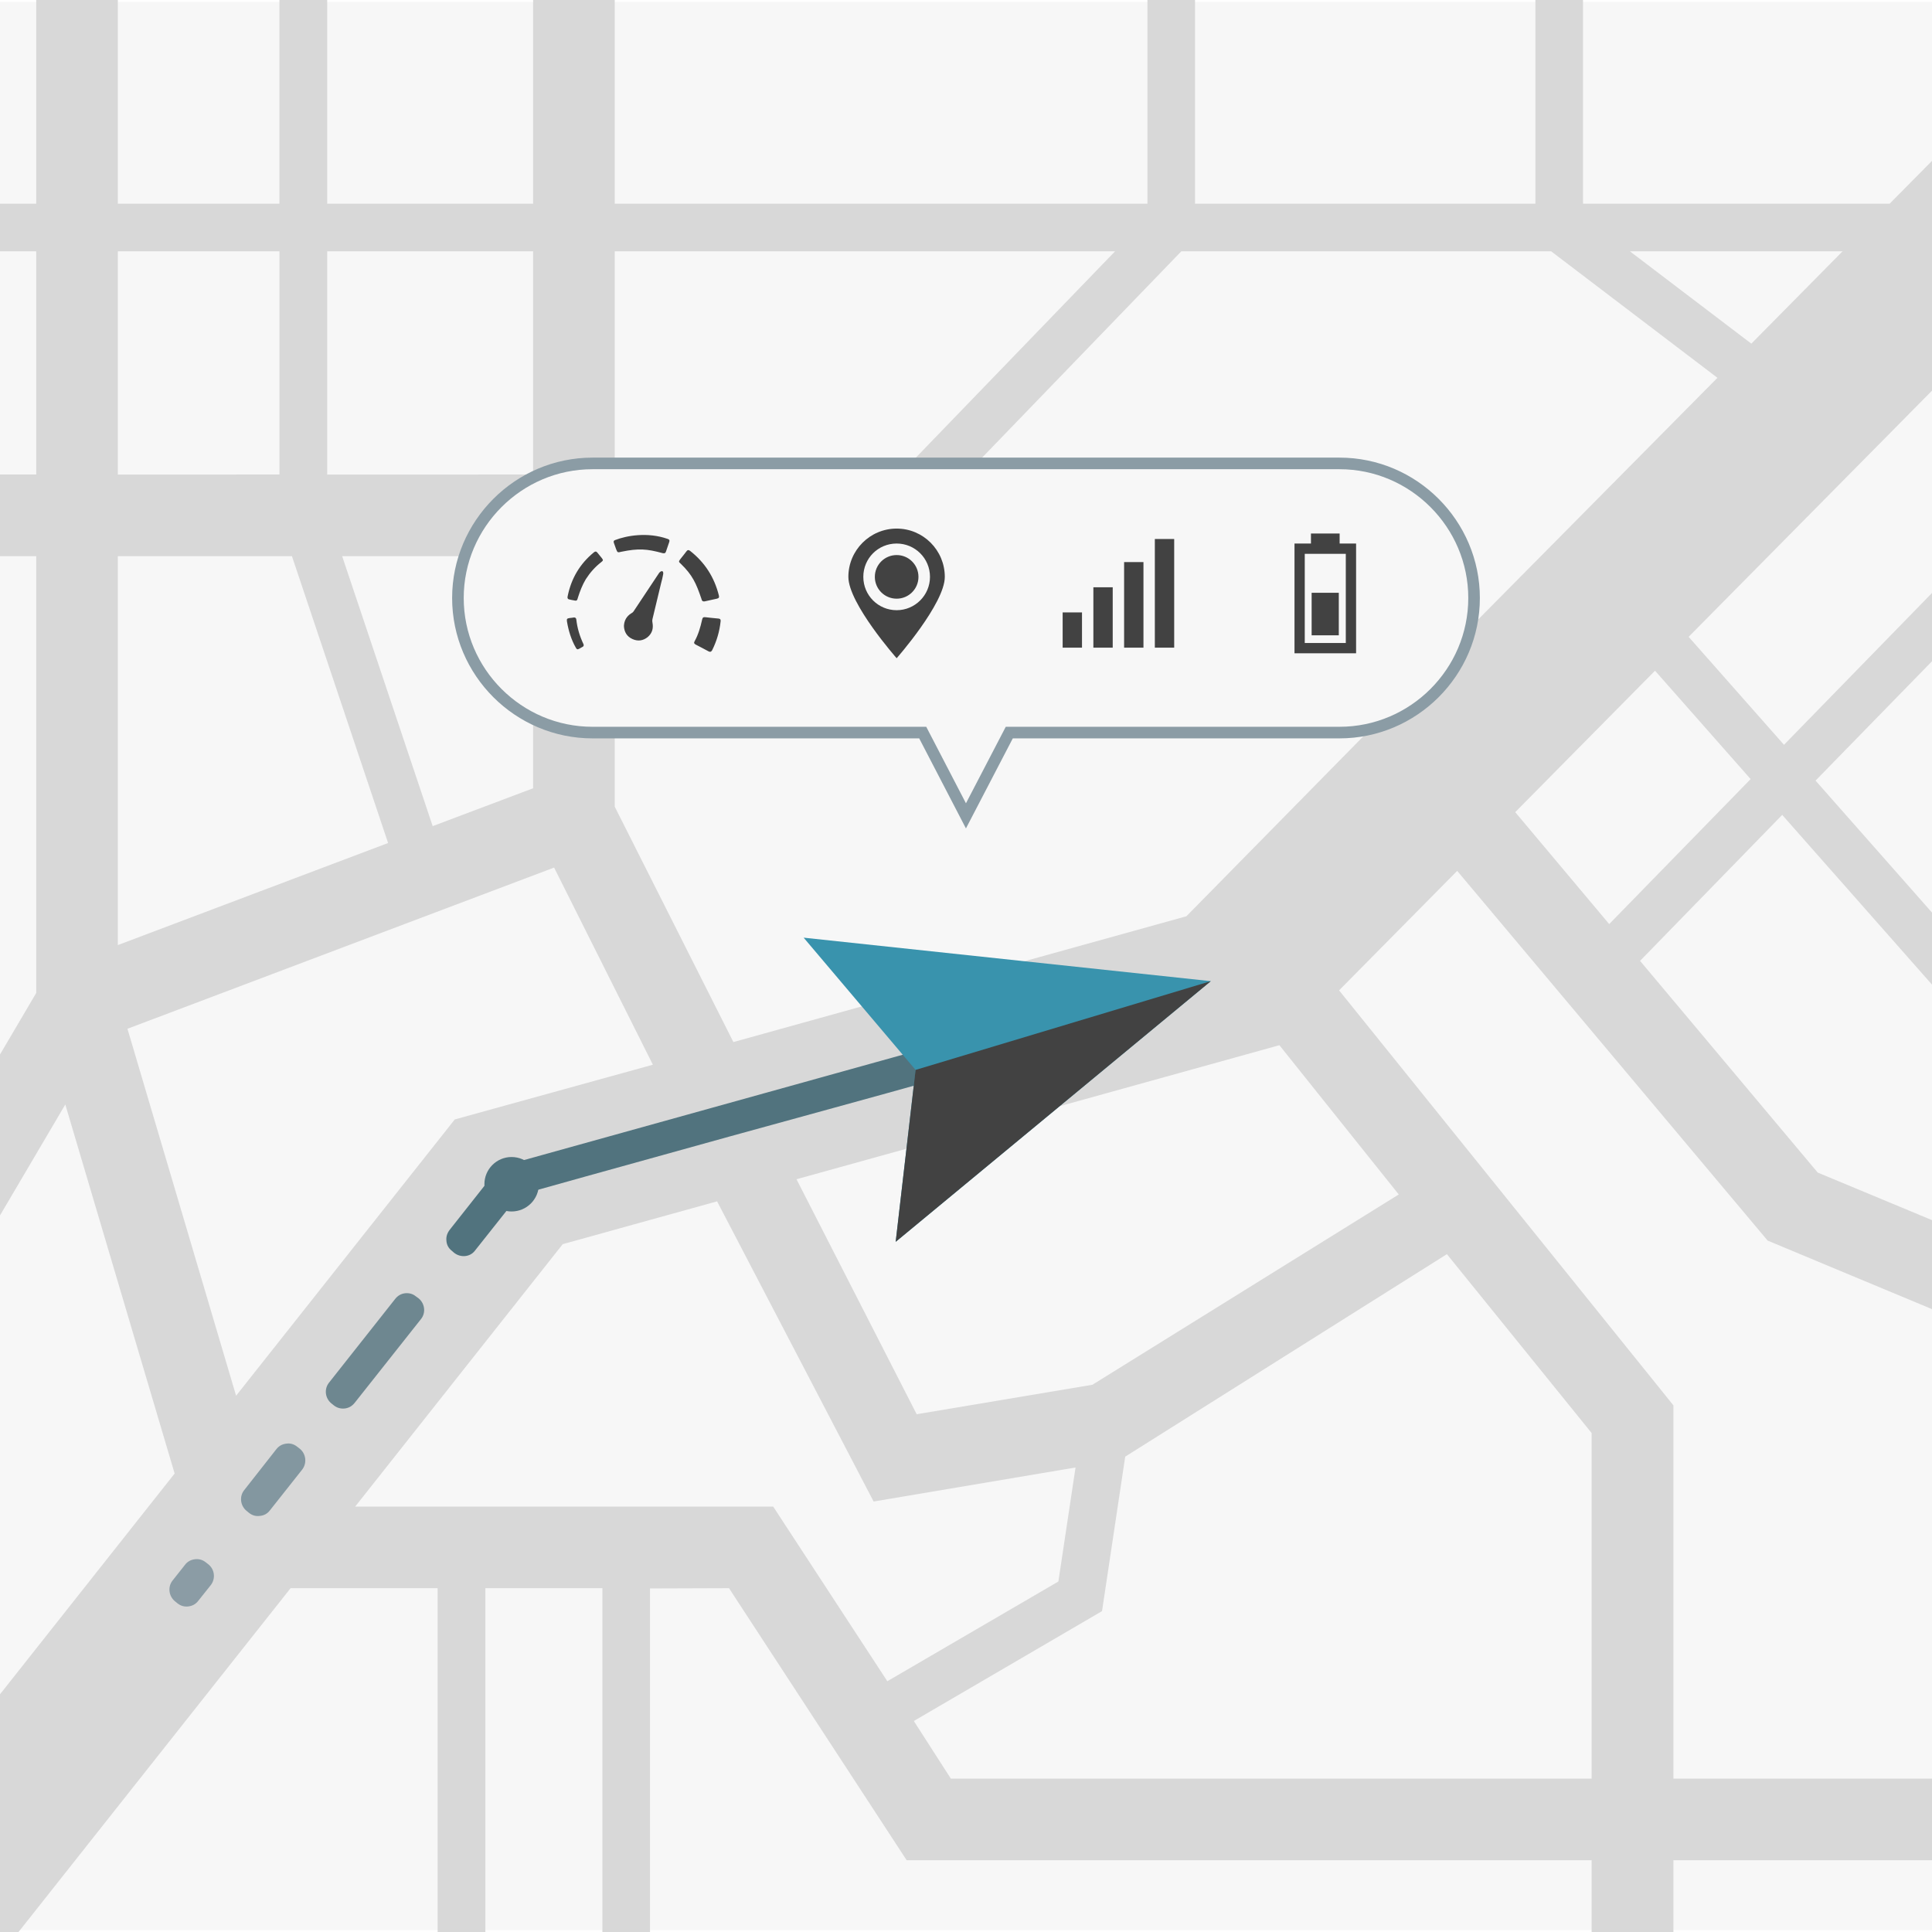
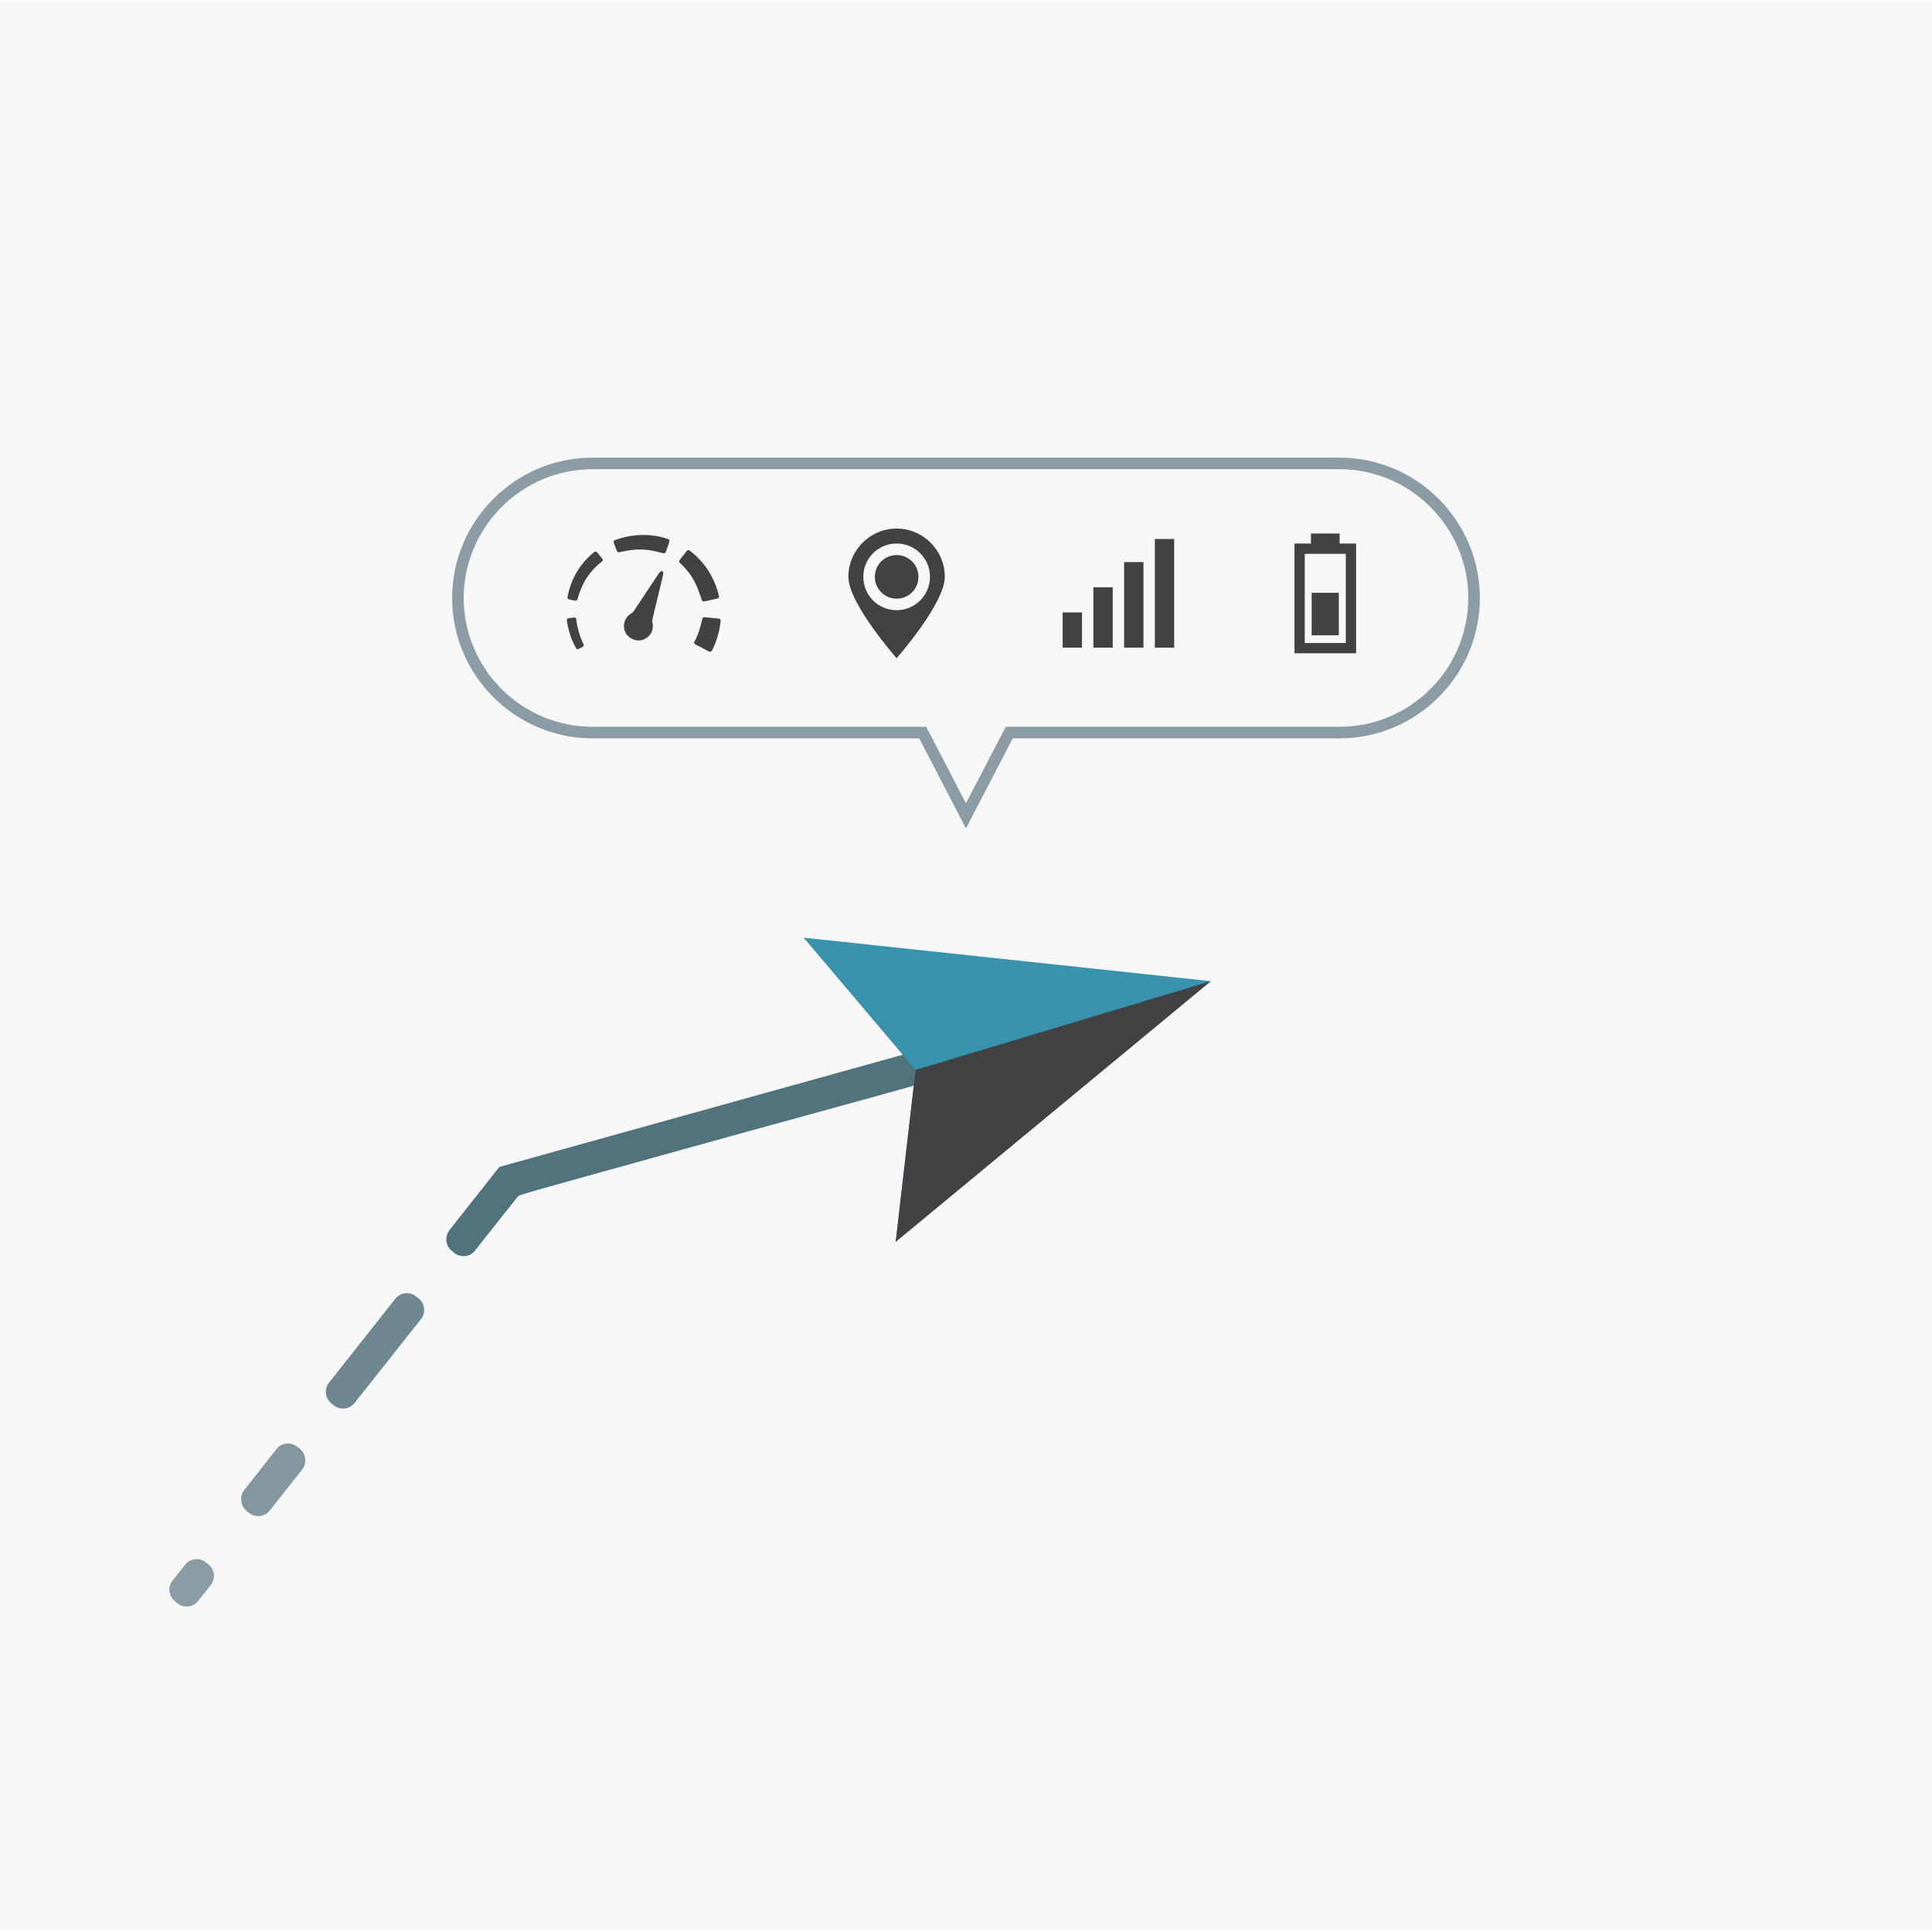
<svg xmlns="http://www.w3.org/2000/svg" version="1.1" id="Layer_1" x="0px" y="0px" width="250px" height="250px" viewBox="0 0 250 250" enable-background="new 0 0 250 250" xml:space="preserve">
  <rect x="0" y="0" width="250" height="250" fill="#333333" stroke="none" />
  <g>
    <rect x="-7.047" fill="#F7F7F7" stroke="#FFFFFF" stroke-width="0.51" stroke-miterlimit="10" width="264.094" height="250" />
-     <path fill="#D8D8D8" d="M-7.047,250h9.444l35.202-44.486h19.03V250h6.178v-44.486H77.95V250h6.16v-44.451l10.225-0.035   l22.988,35.202h88.635V250h10.58v-9.284h40.51v-10.563h-40.51V181.85l-43.261-53.699l15.283-15.46l40.172,47.841l7.188,3   l21.125,8.806v-11.521l-21.834-9.088l-22.987-27.393l18.392-18.889l26.432,29.947v-9.318l-22.116-25.066l22.116-22.669v-8.84   l-26.2,26.876l-12.339-13.971l38.539-38.983V21.568v-7.882l-12.532,12.675H204.84V0h-6.16v26.361h-44.043V0h-6.16v26.361h-68.93V0   H68.984v26.361H42.338V0H36.16v26.361H15.249V0H4.687v26.361H-7.047v6.16H4.687v28.882H-7.047v10.563H4.687v56.522l-11.734,19.936   v20.822L8.45,142.921l14.148,47.753l-29.646,37.475L-7.047,250L-7.047,250z M208.23,119.576l-12.16-14.485l18.09-18.302   l12.371,14.024L208.23,119.576z M145.602,188.488l41.627-26.2l18.729,23.147v44.717H123.04l-4.793-7.455l24.356-14.219   L145.602,188.488z M180.998,154.564l-39.639,24.623l-22.741,3.814l-15.551-30.408l62.488-17.344L180.998,154.564z M92.79,155.453   l20.255,38.842l26.129-4.402l-2.219,14.752L114.82,217.55l-14.77-22.599H45.96l26.858-33.959L92.79,155.453z M226.621,44.468   L210.91,32.521h27.516L226.621,44.468z M42.338,61.404V32.521h26.646v28.882L42.338,61.404L42.338,61.404z M15.249,61.404V32.521   h20.912v28.882L15.249,61.404L15.249,61.404z M144.287,32.521l-27.888,28.882H79.546V32.521H144.287z M152.861,32.521h47.859   l21.516,16.367l-31.865,32.184l-18.107-19.669h-47.291L152.861,32.521z M37.776,71.966l12.444,37.119l-34.971,13.208V71.966H37.776   z M168.199,71.966l14.662,16.758l-29.344,29.841L94.9,134.842l-15.355-30.461V71.966H168.199z M68.984,102.002l-12.994,4.899   L44.273,71.966h24.71L68.984,102.002L68.984,102.002z M58.847,144.855l-28.296,35.752l-14.059-47.485L71.7,112.263l12.781,25.51   L58.847,144.855z" />
    <path fill="#8397A0" d="M31.882,195.484l0.302,0.248c0.426,0.354,0.888,0.496,1.438,0.426c0.55-0.053,0.976-0.284,1.313-0.729   l4.172-5.271c0.639-0.834,0.497-2.041-0.319-2.698l-0.32-0.249c-0.426-0.337-0.888-0.479-1.42-0.406   c-0.55,0.069-0.958,0.301-1.296,0.729l-4.154,5.289C30.959,193.62,31.083,194.811,31.882,195.484L31.882,195.484z" />
    <path fill="#6E8790" d="M42.906,181.62l0.284,0.229c0.426,0.338,0.905,0.463,1.438,0.407c0.532-0.069,0.94-0.317,1.278-0.743   l8.574-10.83c0.657-0.815,0.497-2.041-0.337-2.697l-0.319-0.23c-0.408-0.338-0.888-0.462-1.42-0.408   c-0.533,0.07-0.941,0.319-1.278,0.745l-8.557,10.829C41.912,179.756,42.072,180.963,42.906,181.62L42.906,181.62z" />
    <path fill="#51737E" d="M64.617,150.998l-6.391,8.095c-0.337,0.427-0.515,0.888-0.462,1.438c0.036,0.551,0.266,0.977,0.692,1.313   l0.284,0.249c0.799,0.656,2.023,0.604,2.68-0.213l5.503-6.94c0.231-0.303,0.728-0.392,1.065-0.498   c0.586-0.176,1.172-0.338,1.74-0.515c2.06-0.567,4.101-1.153,6.16-1.722c6.195-1.723,12.409-3.443,18.604-5.166   c8.982-2.484,17.982-4.918,26.946-7.438c1.013-0.285,1.616-1.352,1.332-2.379l-0.106-0.373c-0.142-0.517-0.443-0.89-0.905-1.154   c-0.479-0.269-0.958-0.319-1.474-0.178L64.617,150.998z" />
    <polygon fill="#3993AD" points="156.678,126.961 115.902,160.689 118.476,138.447 103.991,121.334  " />
    <polygon fill="#424242" points="115.902,160.689 156.678,126.961 118.476,138.447  " />
    <path fill="#F7F7F7" stroke="#8B9CA5" stroke-width="1.5" stroke-miterlimit="10" d="M76.67,59.966h96.66   c9.586,0,17.414,7.846,17.414,17.415l0,0c0,9.586-7.828,17.415-17.414,17.415H130.6l-5.607,10.775L119.4,94.796H76.67   c-9.586,0-17.415-7.829-17.415-17.415l0,0C59.256,67.812,67.084,59.966,76.67,59.966L76.67,59.966z" />
    <path fill="#424242" d="M74.416,77.718c-0.249-0.053-0.55-0.089-0.834-0.177c-0.178-0.071-0.16-0.249-0.124-0.408   c0.461-2.272,1.562-4.154,3.373-5.646c0.178-0.16,0.337-0.16,0.479,0.036c0.178,0.23,0.355,0.444,0.55,0.675   c0.213,0.266,0.213,0.337-0.071,0.55c-0.799,0.622-1.438,1.349-1.988,2.202c-0.444,0.745-0.746,1.526-1.012,2.361   C74.7,77.665,74.646,77.753,74.416,77.718L74.416,77.718z M86.381,69.729c0.23,0.071,0.301,0.195,0.212,0.426   c-0.142,0.408-0.283,0.798-0.408,1.189c-0.07,0.249-0.213,0.284-0.443,0.231c-2.023-0.55-3.106-0.639-5.343-0.178   c-0.444,0.107-0.497,0.142-0.675-0.337c-0.106-0.284-0.195-0.532-0.284-0.798c-0.071-0.178-0.036-0.32,0.142-0.373   C81.073,69.303,83.789,68.824,86.381,69.729L86.381,69.729z M91.156,77.824c-0.337,0.018-0.337-0.177-0.391-0.337   c-0.691-2.024-1.153-3.071-2.68-4.545c-0.267-0.23-0.284-0.284-0.054-0.586c0.267-0.337,0.532-0.657,0.781-0.994   c0.142-0.213,0.302-0.231,0.497-0.071c1.899,1.491,3.124,3.408,3.71,5.751c0.071,0.249,0,0.373-0.249,0.426   C92.204,77.594,91.635,77.718,91.156,77.824L91.156,77.824z M80.735,81.002c0.036-0.728,0.355-1.261,0.941-1.633   c0.143-0.071,0.267-0.177,0.337-0.302l3.267-4.917c0.089-0.125,0.267-0.284,0.427-0.231c0.142,0.053,0.124,0.284,0.106,0.391   c-0.071,0.39-0.16,0.781-0.267,1.154c-0.373,1.562-0.745,3.106-1.118,4.651c-0.035,0.142-0.035,0.302,0,0.444   c0.142,0.746-0.035,1.385-0.621,1.882c-0.604,0.479-1.278,0.568-1.971,0.249C81.126,82.369,80.771,81.783,80.735,81.002   L80.735,81.002z M74.256,79.901c0.195-0.018,0.302,0.088,0.319,0.266c0.124,1.119,0.444,2.166,0.923,3.178   c0.071,0.142,0.035,0.284-0.125,0.373h-0.018c-0.586,0.337-0.657,0.409-0.834,0.107c-0.604-1.047-0.958-2.219-1.154-3.391   c-0.053-0.355,0-0.409,0.355-0.462C73.901,79.955,74.079,79.937,74.256,79.901L74.256,79.901z M93.25,80.38   c-0.142,1.349-0.515,2.592-1.101,3.764c-0.124,0.213-0.248,0.249-0.461,0.142c-0.551-0.302-1.102-0.586-1.651-0.87   c-0.213-0.107-0.284-0.249-0.142-0.462c0.461-0.834,0.745-1.793,0.958-2.769c0.054-0.267,0.16-0.355,0.426-0.32   c0.568,0.071,1.119,0.124,1.704,0.177C93.215,80.061,93.268,80.203,93.25,80.38L93.25,80.38z" />
    <path fill="#424242" d="M118.849,74.646c0,1.563-1.261,2.823-2.822,2.823c-1.563,0-2.823-1.26-2.823-2.823   c0-1.562,1.261-2.822,2.823-2.822C117.588,71.824,118.849,73.084,118.849,74.646L118.849,74.646z M116.027,85.174   c0,0,6.23-7.083,6.23-10.527c0-3.443-2.787-6.249-6.23-6.249c-3.444,0-6.249,2.805-6.249,6.249S116.027,85.174,116.027,85.174   L116.027,85.174z M116.027,70.333c2.378,0,4.313,1.917,4.313,4.313c0,2.379-1.936,4.314-4.313,4.314   c-2.396,0-4.314-1.935-4.314-4.314C111.712,72.25,113.63,70.333,116.027,70.333L116.027,70.333z" />
    <path fill="#424242" d="M174.146,71.665v11.539h-5.311V71.665H174.146z M167.508,70.333v14.202h7.969V70.333h-2.129v-1.296h-3.711   v1.296H167.508z M173.24,76.706v5.503h-3.514v-5.503H173.24z" />
    <path fill="#424242" d="M149.436,83.807h2.504v-14.06h-2.504V83.807z M145.459,83.807c0.834,0,1.668,0,2.504,0   c0-3.692,0-7.385,0-11.077c-0.836,0-1.67,0-2.504,0C145.459,76.422,145.459,80.114,145.459,83.807L145.459,83.807z M141.482,83.807   c0.834,0,1.668,0,2.504,0c0-2.592,0-5.201,0-7.811c-0.836,0-1.67,0-2.504,0C141.482,78.605,141.482,81.215,141.482,83.807   L141.482,83.807z M137.506,83.807h2.504v-4.562h-2.504V83.807z" />
-     <path fill="#51737E" d="M69.729,153.234c0,1.953-1.58,3.531-3.533,3.531c-1.935,0-3.515-1.578-3.515-3.531   c0-1.937,1.58-3.517,3.515-3.517C68.15,149.721,69.729,151.3,69.729,153.234L69.729,153.234z" />
    <path fill="#8B9CA5" d="M22.616,207.184l0.302,0.248c0.426,0.354,0.888,0.498,1.438,0.443c0.55-0.07,0.977-0.302,1.313-0.746   l1.598-2.006c0.657-0.834,0.515-2.041-0.302-2.698l-0.319-0.248c-0.426-0.338-0.887-0.479-1.438-0.409   c-0.533,0.071-0.958,0.303-1.278,0.729l-1.598,2.022C21.693,205.318,21.817,206.508,22.616,207.184L22.616,207.184z" />
  </g>
</svg>